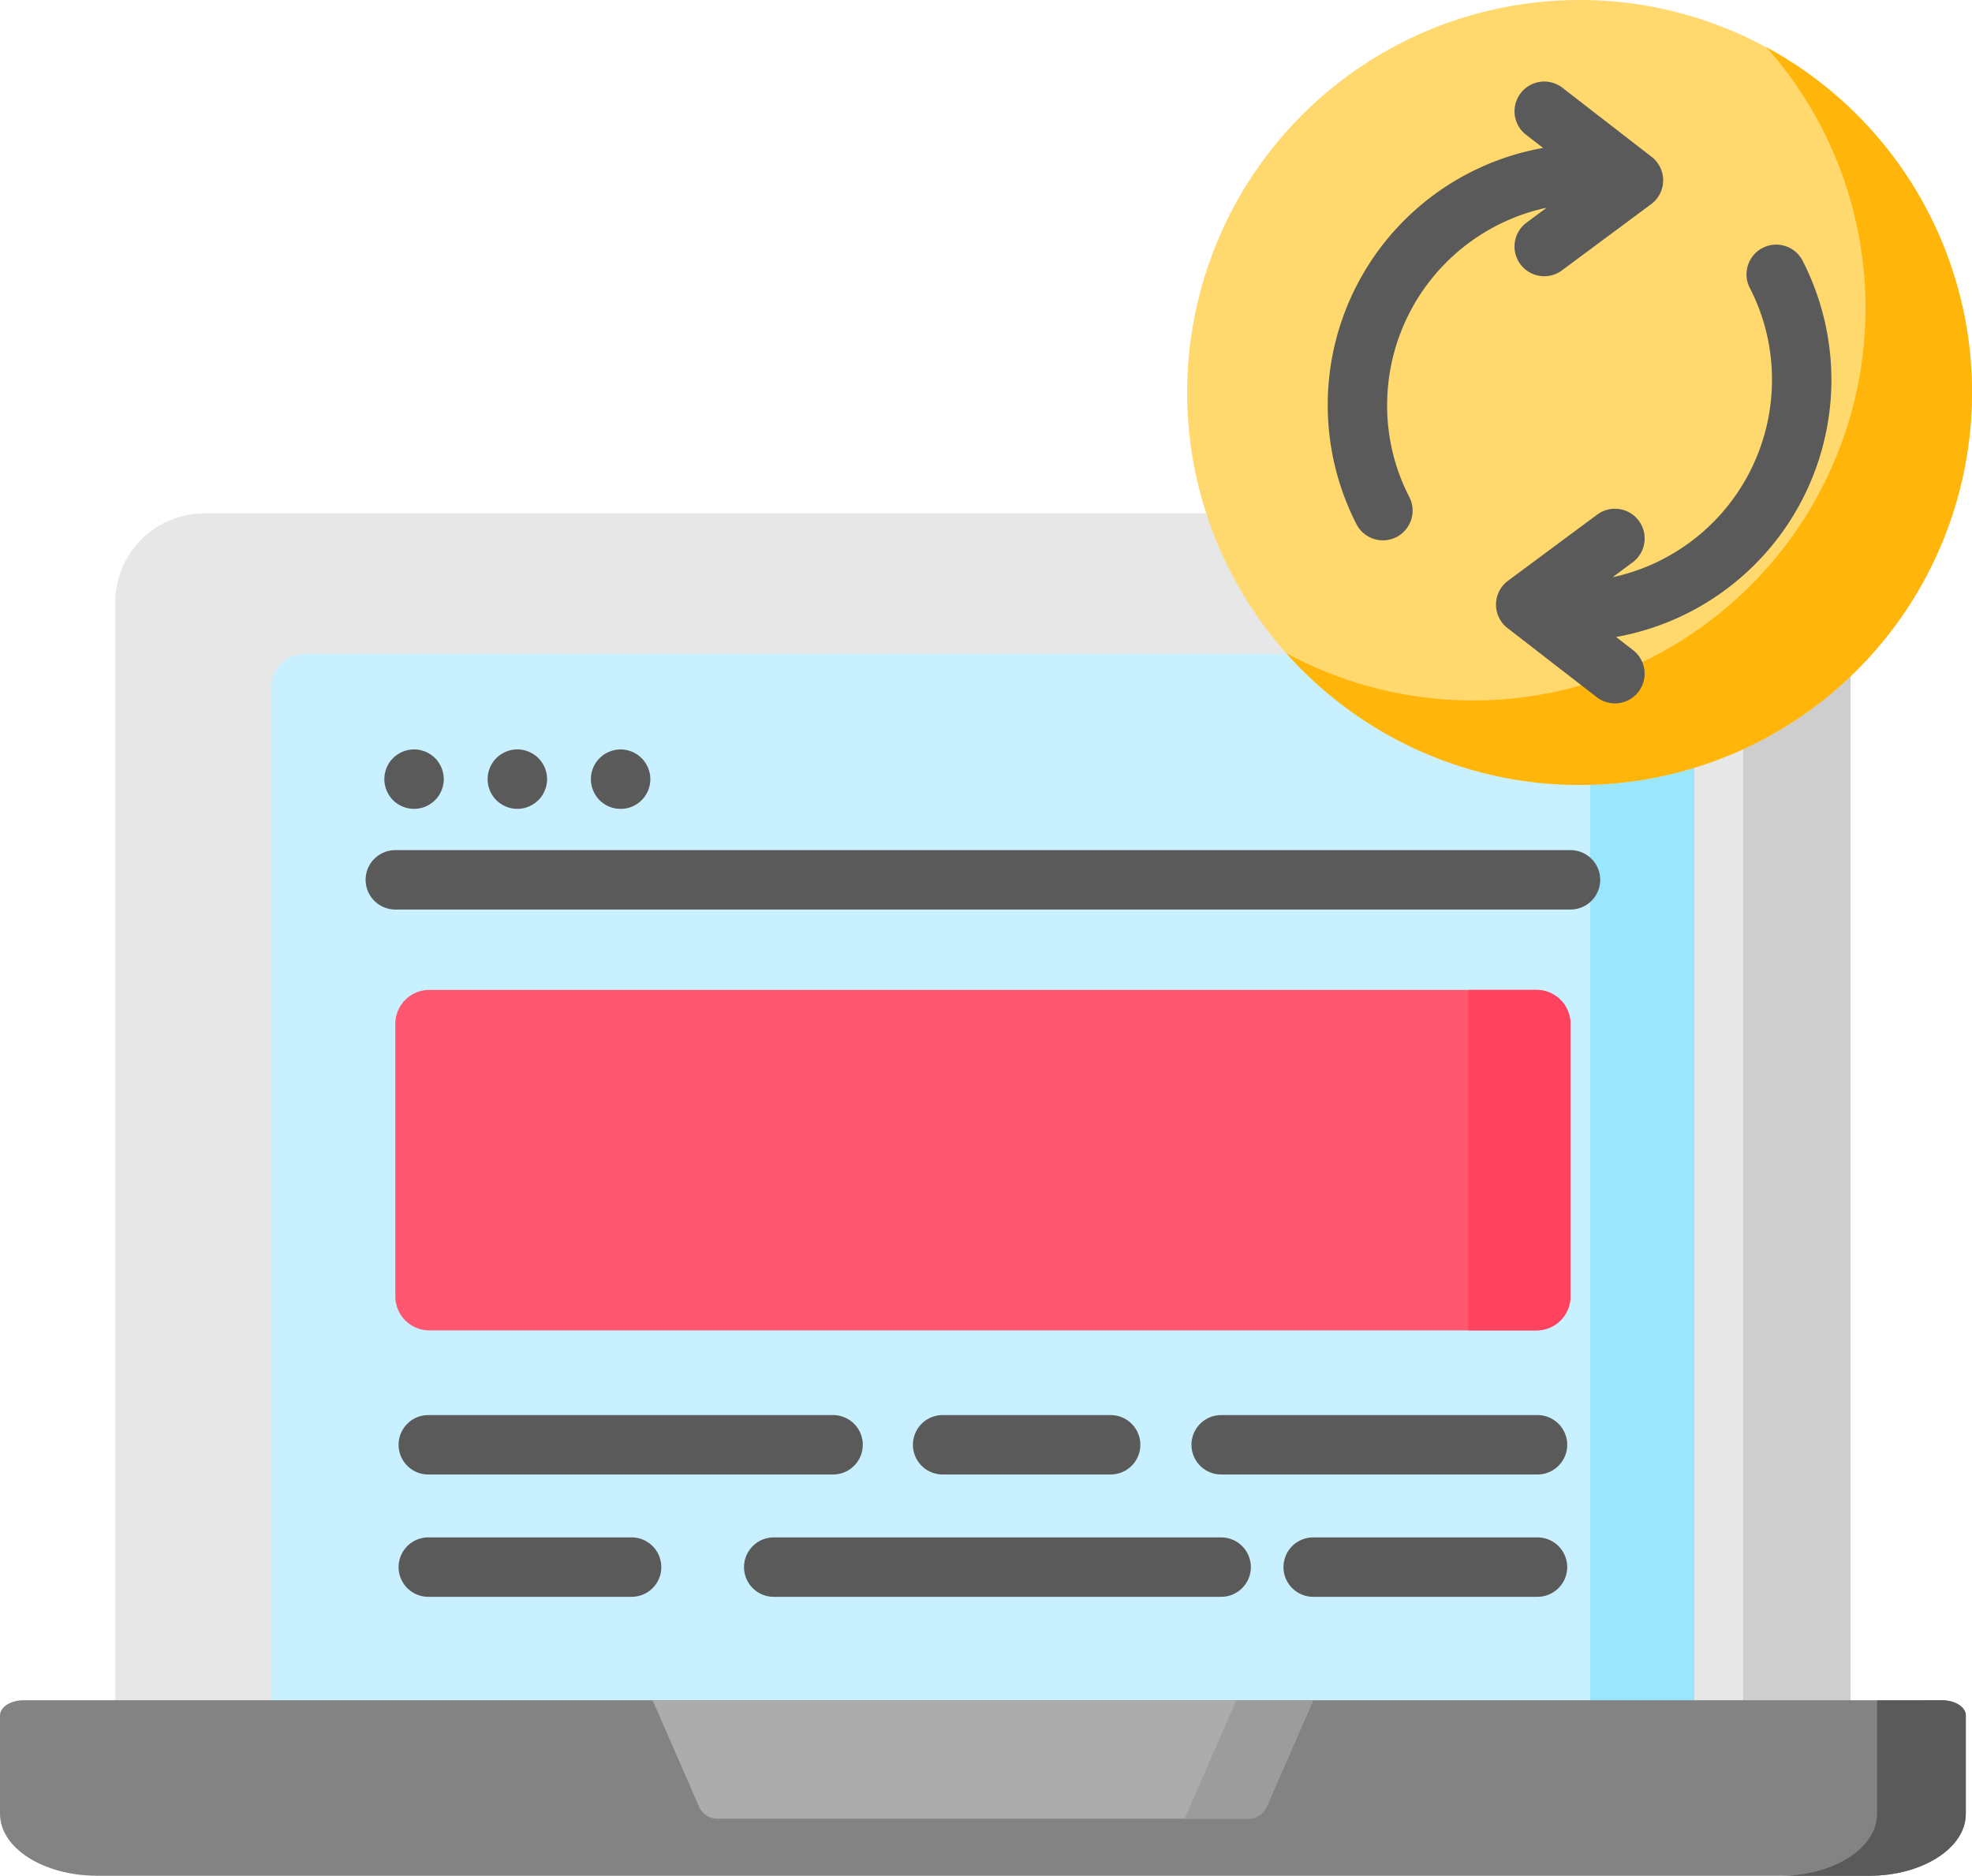
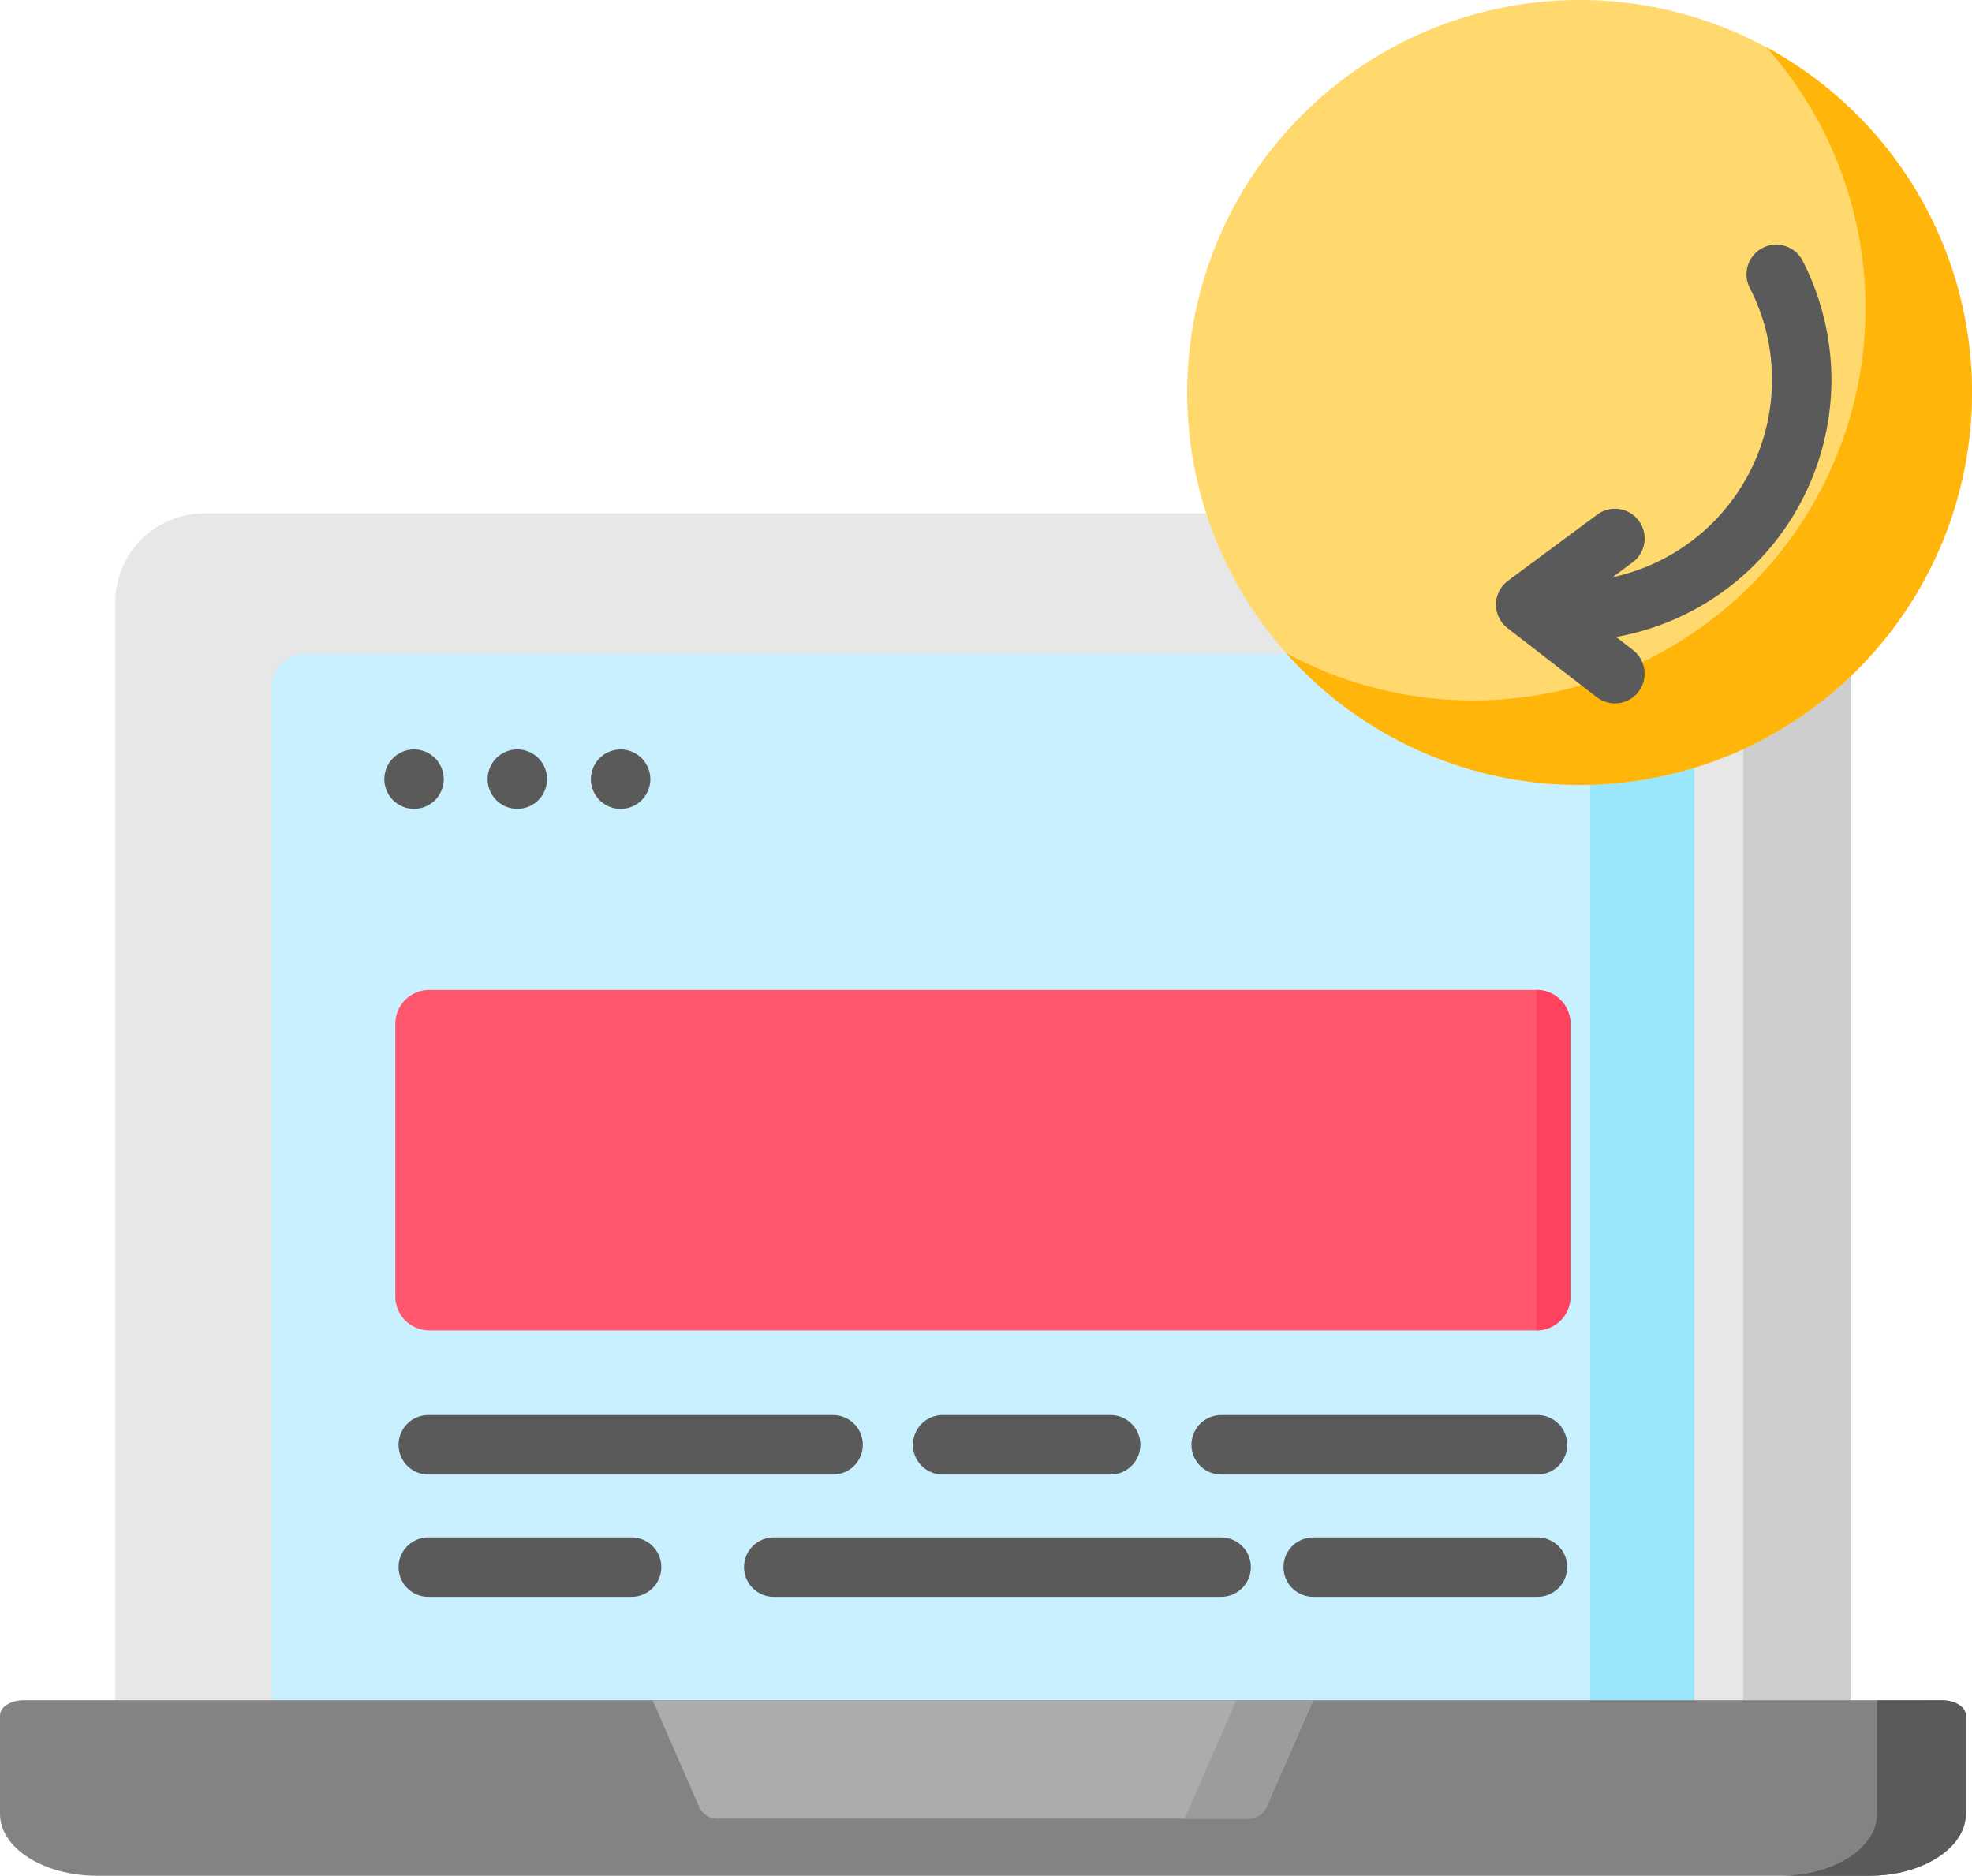
<svg xmlns="http://www.w3.org/2000/svg" width="126.172" height="120.005" viewBox="0 0 126.172 120.005">
  <g id="update1" transform="translate(-0.5)">
    <path id="Path_19343" data-name="Path 19343" d="M141.406,212.765H30.383V138.744a5.7,5.7,0,0,1,5.7-5.7h99.625a5.7,5.7,0,0,1,5.7,5.7Zm0,0" transform="translate(-22.507 -100.204)" fill="#e7e7e7" />
    <path id="Path_19344" data-name="Path 19344" d="M441.838,138.748v74.02h-6.864v-74.02a5.7,5.7,0,0,0-5.7-5.7h6.864A5.7,5.7,0,0,1,441.838,138.748Zm0,0" transform="translate(-322.938 -100.207)" fill="#cecece" />
    <path id="Path_19345" data-name="Path 19345" d="M161.909,240.223H70.875V171.6a2.1,2.1,0,0,1,2.1-2.1h86.834a2.1,2.1,0,0,1,2.1,2.1Zm0,0" transform="translate(-53.004 -127.662)" fill="#c9f0ff" />
    <path id="Path_19346" data-name="Path 19346" d="M412.948,171.6v68.622h-6.66V171.6a2.1,2.1,0,0,0-2.1-2.1h6.661A2.1,2.1,0,0,1,412.948,171.6Zm0,0" transform="translate(-304.044 -127.659)" fill="#9ae7fd" />
    <path id="Path_19347" data-name="Path 19347" d="M120.064,451.9H6.711C3.281,451.9.5,450.128.5,447.941v-6.3c0-.536.681-.97,1.521-.97H124.755c.84,0,1.521.434,1.521.97v6.3c0,2.188-2.781,3.961-6.211,3.961Zm0,0" transform="translate(0 -331.902)" fill="#838383" />
    <path id="Path_19348" data-name="Path 19348" d="M472.256,440.676c.84,0,1.521.434,1.521.97v6.3c0,2.187-2.78,3.961-6.211,3.961h-5.678c3.43,0,6.21-1.774,6.21-3.961v-7.265Zm0,0" transform="translate(-347.501 -331.902)" fill="#5a5a5a" />
    <path id="Path_19349" data-name="Path 19349" d="M194.873,440.676H169.668l2.976,6.811a1.274,1.274,0,0,0,1.167.763h33.977a1.274,1.274,0,0,0,1.167-.763l2.976-6.811Zm0,0" transform="translate(-127.412 -331.902)" fill="#acacac" />
    <path id="Path_19350" data-name="Path 19350" d="M315.718,440.676l-2.975,6.81a1.274,1.274,0,0,1-1.167.764h-4.107a1.443,1.443,0,0,0,.11-.2l3.22-7.373Zm0,0" transform="translate(-231.199 -331.902)" fill="#9c9c9c" />
    <path id="Path_19351" data-name="Path 19351" d="M102.03,198.033a2.125,2.125,0,0,1-.373-.035,1.951,1.951,0,0,1-.685-.284,2.192,2.192,0,0,1-.288-.235,2.148,2.148,0,0,1-.236-.289,1.921,1.921,0,0,1-.175-.33,1.88,1.88,0,0,1-.106-.355,1.788,1.788,0,0,1-.039-.372,1.769,1.769,0,0,1,.039-.37,1.966,1.966,0,0,1,.106-.357,1.889,1.889,0,0,1,.411-.616,1.87,1.87,0,0,1,.288-.236,2.072,2.072,0,0,1,.33-.175,1.957,1.957,0,0,1,.355-.109,1.822,1.822,0,0,1,.743,0,1.975,1.975,0,0,1,.357.109,1.893,1.893,0,0,1,.327.175,1.71,1.71,0,0,1,.289.236,1.689,1.689,0,0,1,.235.288,1.881,1.881,0,0,1,.175.328,1.976,1.976,0,0,1,.109.357,1.83,1.83,0,0,1,0,.742,1.889,1.889,0,0,1-.109.355,1.8,1.8,0,0,1-.175.33,1.775,1.775,0,0,1-.235.289,1.973,1.973,0,0,1-.289.235,1.9,1.9,0,0,1-.327.175,1.978,1.978,0,0,1-.357.109A2.085,2.085,0,0,1,102.03,198.033Zm0,0" transform="translate(-75.037 -146.289)" fill="#5a5a5a" />
    <path id="Path_19352" data-name="Path 19352" d="M128.8,198.033a2.107,2.107,0,0,1-.372-.035,1.939,1.939,0,0,1-.355-.109,2.04,2.04,0,0,1-.33-.175,2.138,2.138,0,0,1-.289-.235,2,2,0,0,1-.235-.289,1.928,1.928,0,0,1-.175-.33,1.962,1.962,0,0,1-.109-.355,2.088,2.088,0,0,1-.036-.372,1.863,1.863,0,0,1,.145-.727,2.019,2.019,0,0,1,.175-.328,1.853,1.853,0,0,1,.525-.525,2.032,2.032,0,0,1,.33-.175,1.869,1.869,0,0,1,.355-.109,1.817,1.817,0,0,1,.742,0,1.952,1.952,0,0,1,.357.109,2.015,2.015,0,0,1,.328.175,1.868,1.868,0,0,1,.288.236,1.741,1.741,0,0,1,.236.288,1.812,1.812,0,0,1,.175.328,1.974,1.974,0,0,1,.109.357,1.769,1.769,0,0,1,.039.37,1.787,1.787,0,0,1-.039.372,1.888,1.888,0,0,1-.109.355,1.737,1.737,0,0,1-.175.33,1.833,1.833,0,0,1-.236.289,2.189,2.189,0,0,1-.288.235,2.019,2.019,0,0,1-.328.175,1.955,1.955,0,0,1-.357.109,2.066,2.066,0,0,1-.371.036Zm0,0" transform="translate(-95.199 -146.289)" fill="#5a5a5a" />
    <path id="Path_19353" data-name="Path 19353" d="M155.572,198.033A2.086,2.086,0,0,1,155.2,198a1.931,1.931,0,0,1-.685-.284,2.138,2.138,0,0,1-.289-.235,2,2,0,0,1-.235-.289,1.924,1.924,0,0,1-.175-.33,1.959,1.959,0,0,1-.109-.355,1.849,1.849,0,0,1-.035-.372,1.831,1.831,0,0,1,.035-.37,2.053,2.053,0,0,1,.109-.357,2.018,2.018,0,0,1,.175-.328,1.9,1.9,0,0,1,.235-.288,1.833,1.833,0,0,1,.289-.236,1.945,1.945,0,0,1,.329-.175,1.9,1.9,0,0,1,.356-.109,1.817,1.817,0,0,1,.742,0,2.009,2.009,0,0,1,.358.109,2.045,2.045,0,0,1,.327.175,1.853,1.853,0,0,1,.525.525,2.018,2.018,0,0,1,.175.328,1.976,1.976,0,0,1,.109.357,1.768,1.768,0,0,1,.039.37,1.853,1.853,0,0,1-.039.372,1.89,1.89,0,0,1-.109.355,1.924,1.924,0,0,1-.175.33,2,2,0,0,1-.235.289,2.138,2.138,0,0,1-.289.235,2.054,2.054,0,0,1-.327.175,1.987,1.987,0,0,1-.358.109,2.093,2.093,0,0,1-.371.032Zm0,0" transform="translate(-115.364 -146.289)" fill="#5a5a5a" />
-     <path id="Path_19354" data-name="Path 19354" d="M172.358,224.127H97.167a1.9,1.9,0,0,1,0-3.8h75.191a1.9,1.9,0,0,1,0,3.8Zm0,0" transform="translate(-71.374 -165.941)" fill="#5a5a5a" />
    <path id="Path_19355" data-name="Path 19355" d="M175.985,278.341H105.142a2.174,2.174,0,0,1-2.173-2.174V258.732a2.173,2.173,0,0,1,2.173-2.173h70.843a2.174,2.174,0,0,1,2.174,2.173v17.435a2.174,2.174,0,0,1-2.174,2.174Zm0,0" transform="translate(-77.176 -193.231)" fill="#ff5770" />
-     <path id="Path_19356" data-name="Path 19356" d="M385.5,278.341h-4.351V256.559H385.5a2.173,2.173,0,0,1,2.174,2.173v17.435a2.174,2.174,0,0,1-2.174,2.174Zm0,0" transform="translate(-286.694 -193.231)" fill="#ff435f" />
+     <path id="Path_19356" data-name="Path 19356" d="M385.5,278.341V256.559H385.5a2.173,2.173,0,0,1,2.174,2.173v17.435a2.174,2.174,0,0,1-2.174,2.174Zm0,0" transform="translate(-286.694 -193.231)" fill="#ff435f" />
    <g id="Group_14825" data-name="Group 14825" transform="translate(26.003 90.528)">
      <path id="Path_19357" data-name="Path 19357" d="M131.626,370.558H105.721a1.9,1.9,0,1,1,0-3.8h25.9a1.9,1.9,0,0,1,0,3.8Zm0,0" transform="translate(-103.821 -366.758)" fill="#5a5a5a" />
      <path id="Path_19358" data-name="Path 19358" d="M249.788,370.558h-10.75a1.9,1.9,0,1,1,0-3.8h10.75a1.9,1.9,0,0,1,0,3.8Zm0,0" transform="translate(-204.23 -366.758)" fill="#5a5a5a" />
      <path id="Path_19359" data-name="Path 19359" d="M331.48,370.558H311.24a1.9,1.9,0,1,1,0-3.8h20.24a1.9,1.9,0,0,1,0,3.8Zm0,0" transform="translate(-258.61 -366.758)" fill="#5a5a5a" />
      <path id="Path_19360" data-name="Path 19360" d="M118.73,402.255H105.721a1.9,1.9,0,1,1,0-3.8H118.73a1.9,1.9,0,1,1,0,3.8Zm0,0" transform="translate(-103.821 -390.629)" fill="#5a5a5a" />
      <path id="Path_19361" data-name="Path 19361" d="M223.887,402.255H195.26a1.9,1.9,0,0,1,0-3.8h28.627a1.9,1.9,0,1,1,0,3.8Zm0,0" transform="translate(-171.258 -390.629)" fill="#5a5a5a" />
      <path id="Path_19362" data-name="Path 19362" d="M349.441,402.255H335.089a1.9,1.9,0,0,1,0-3.8h14.352a1.9,1.9,0,0,1,0,3.8Zm0,0" transform="translate(-276.572 -390.629)" fill="#5a5a5a" />
    </g>
    <path id="Path_19363" data-name="Path 19363" d="M358.435,25.109A25.108,25.108,0,1,1,333.326,0a25.108,25.108,0,0,1,25.109,25.109Zm0,0" transform="translate(-231.763)" fill="#ffd86e" />
    <path id="Path_19364" data-name="Path 19364" d="M377.772,34.337a25.106,25.106,0,0,1-43.878,16.674,25.109,25.109,0,0,0,30.727-38.757,25.1,25.1,0,0,1,13.151,22.083Zm0,0" transform="translate(-251.101 -9.229)" fill="#ffb509" />
-     <path id="Path_19365" data-name="Path 19365" d="M358.664,29.208l-1.284.953a1.9,1.9,0,1,0,2.266,3.054l5.706-4.234a1.9,1.9,0,0,0,.031-3.03l-5.706-4.418a1.9,1.9,0,0,0-2.328,3.006l1.088.843A16.708,16.708,0,0,0,346.5,49.454a1.9,1.9,0,0,0,3.381-1.738,12.752,12.752,0,0,1-1.42-5.891,12.924,12.924,0,0,1,10.2-12.617Zm0,0" transform="translate(-259.21 -15.918)" fill="#5a5a5a" />
    <path id="Path_19366" data-name="Path 19366" d="M409.74,72.059a16.755,16.755,0,0,0-1.842-7.63,1.9,1.9,0,1,0-3.38,1.738,12.765,12.765,0,0,1,1.42,5.892,12.925,12.925,0,0,1-10.2,12.617l1.284-.953a1.9,1.9,0,0,0-2.266-3.054L389.049,84.9a1.9,1.9,0,0,0-.031,3.03l5.706,4.418a1.9,1.9,0,0,0,2.328-3.006l-1.088-.843a16.73,16.73,0,0,0,13.776-16.44Zm0,0" transform="translate(-292.063 -47.748)" fill="#5a5a5a" />
  </g>
</svg>